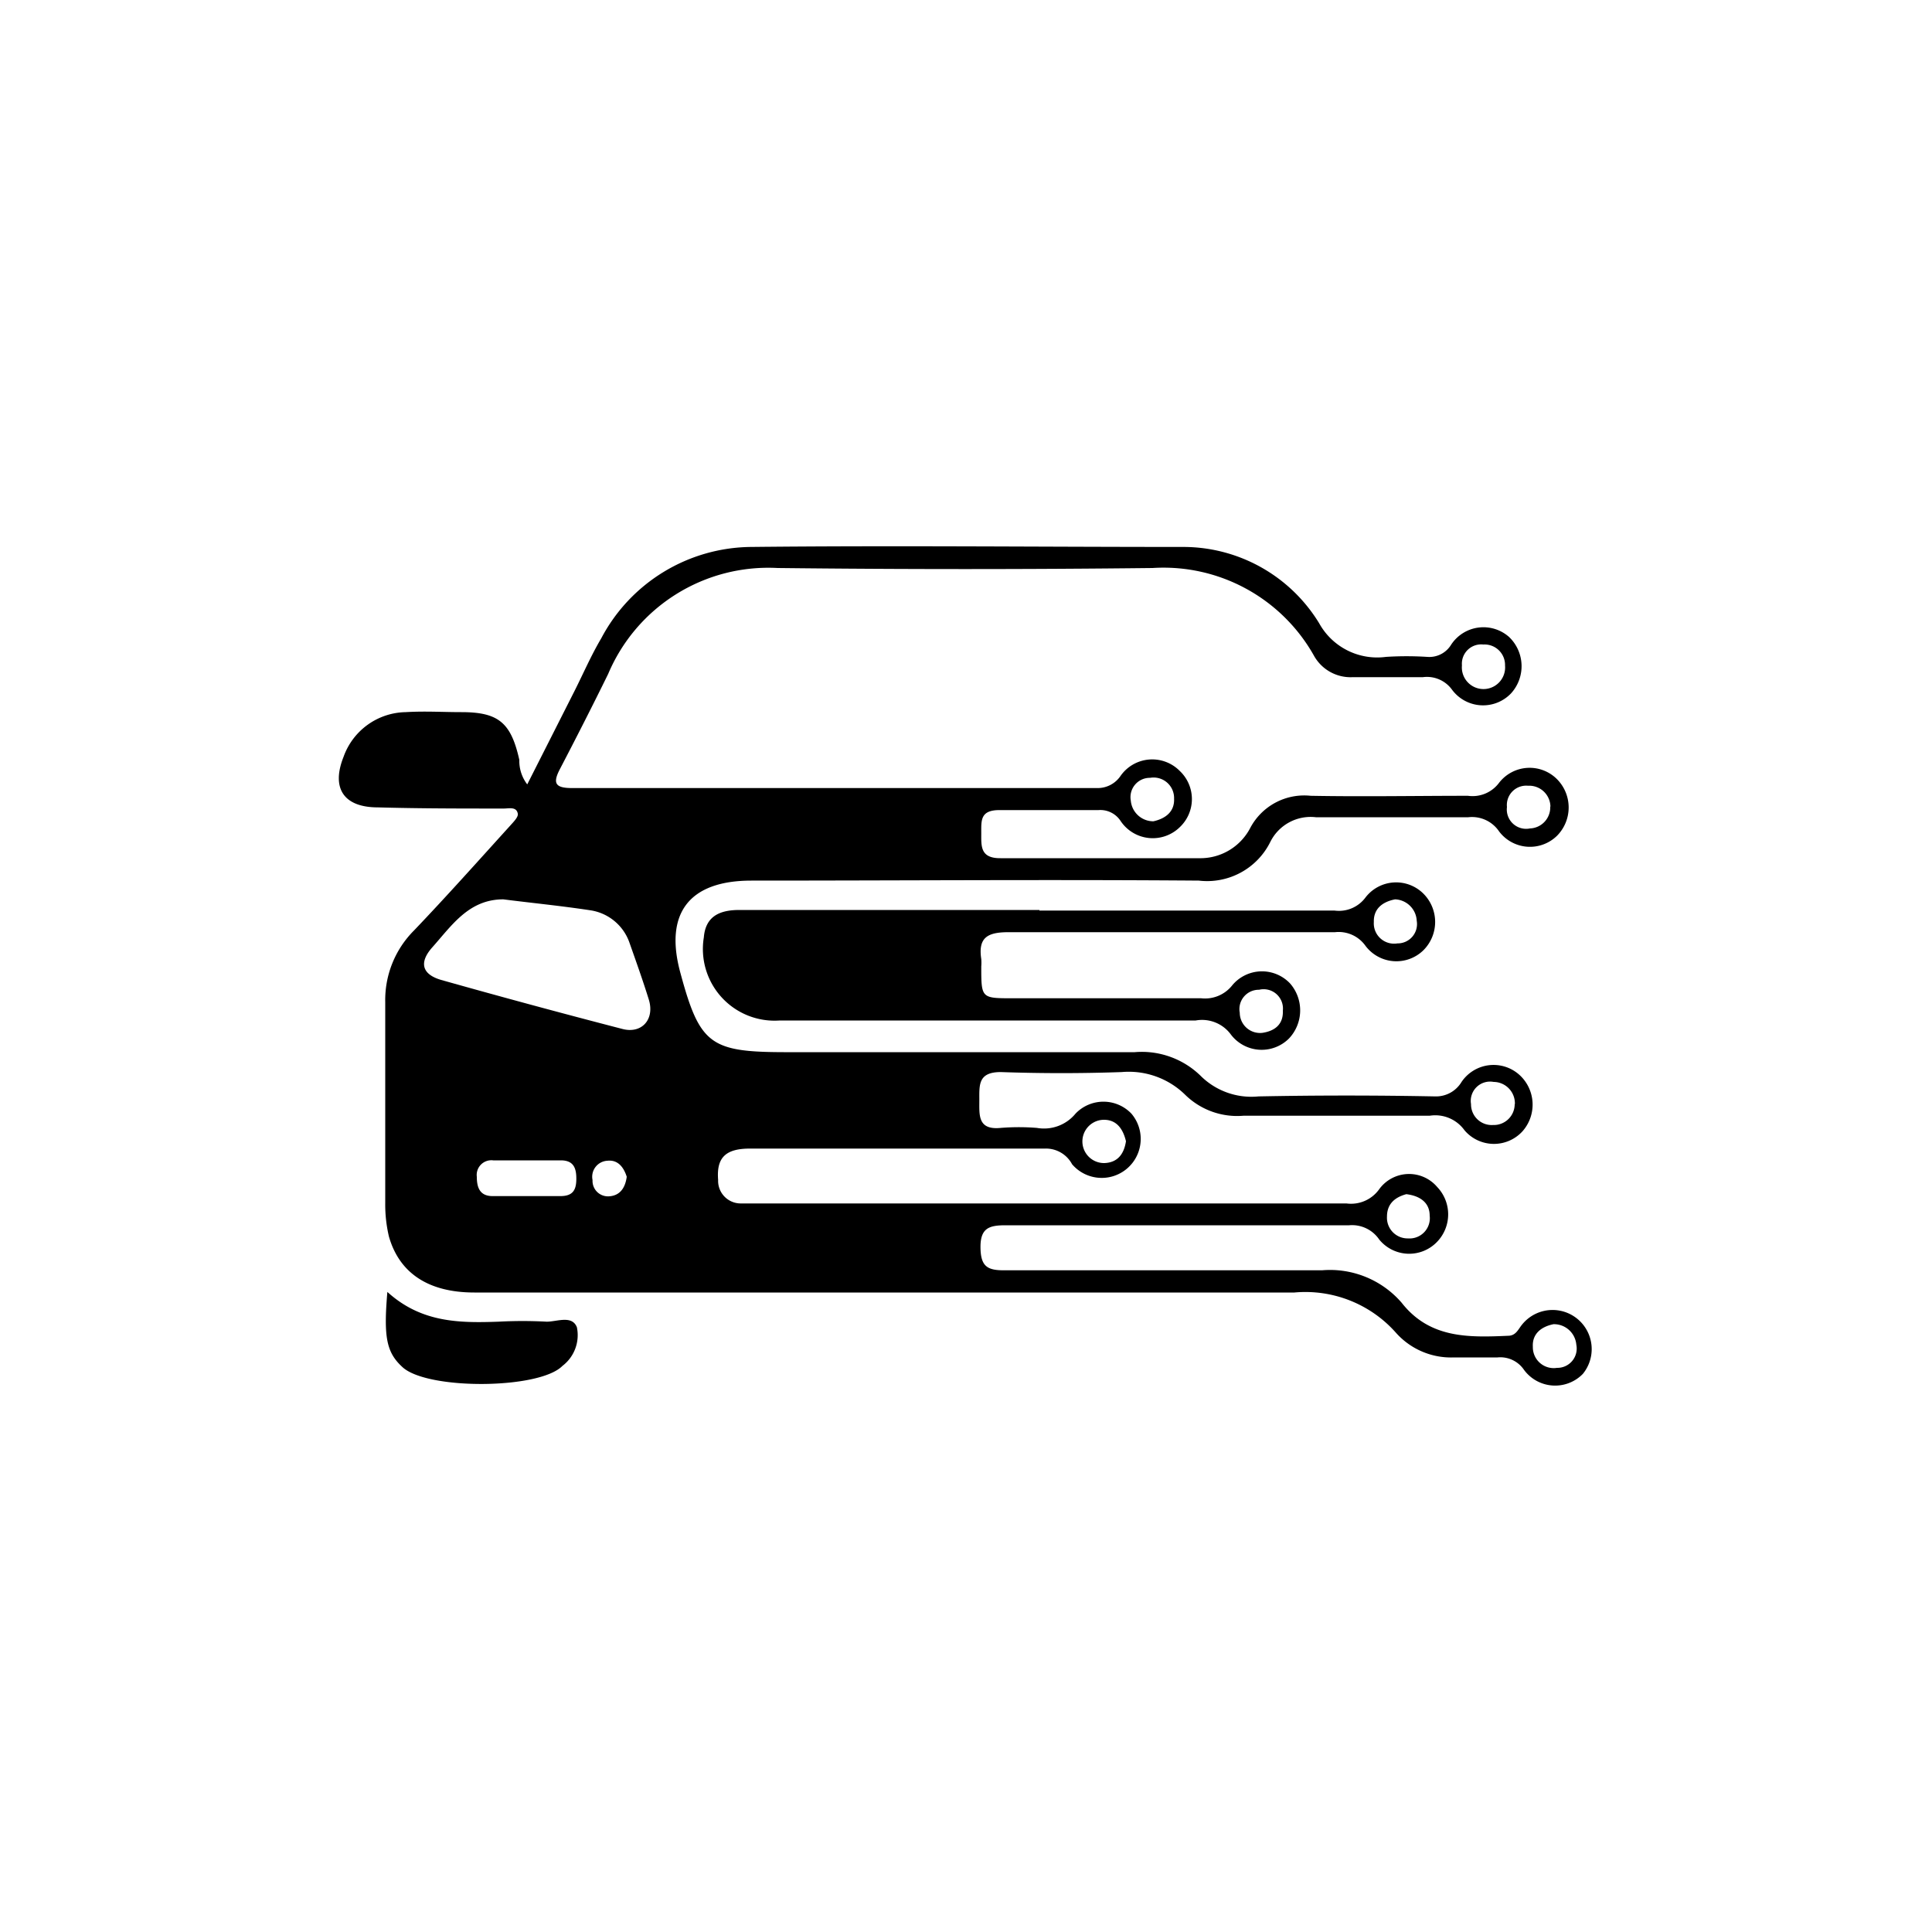
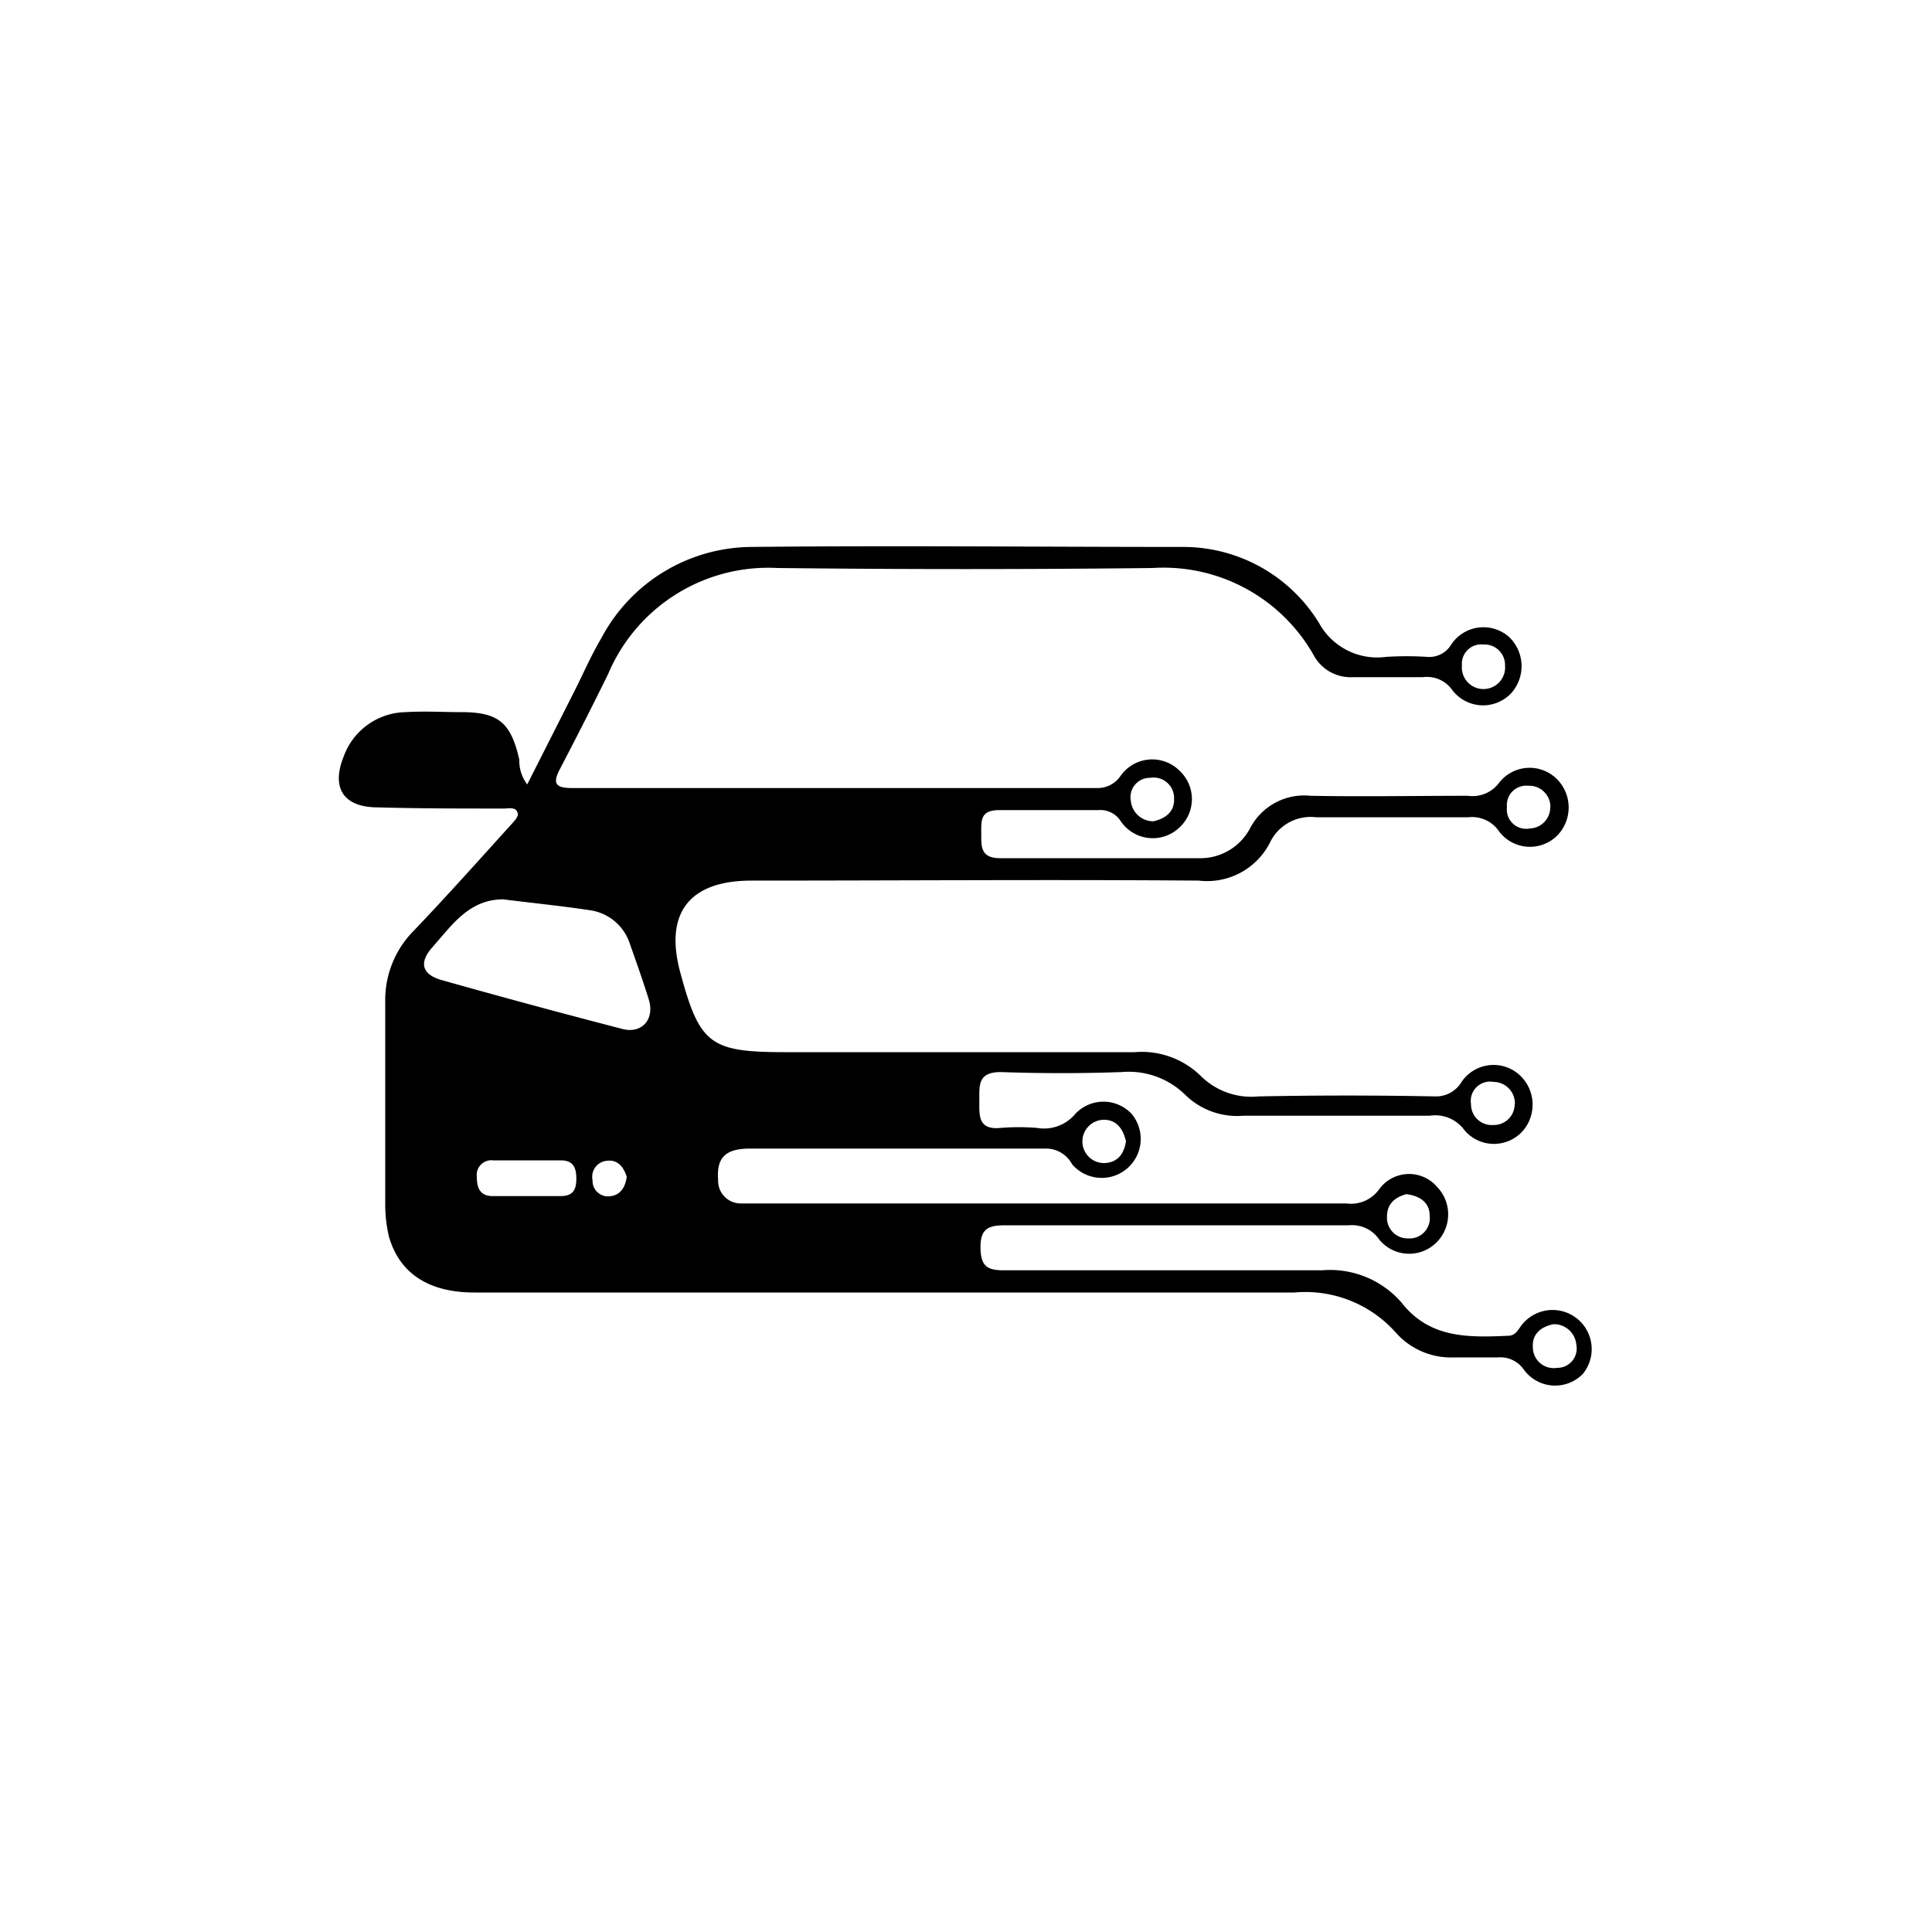
<svg xmlns="http://www.w3.org/2000/svg" id="Layer_1" data-name="Layer 1" viewBox="0 0 100 100">
  <path d="M27.29,40.6l2.47-4.88c.45-.9.85-1.82,1.36-2.68a8.86,8.86,0,0,1,7.75-4.73c7.47-.08,14.94,0,22.41,0a8.24,8.24,0,0,1,7,3.95A3.43,3.43,0,0,0,71.74,34a16.82,16.82,0,0,1,2.13,0,1.32,1.32,0,0,0,1.24-.63,2,2,0,0,1,3-.4,2.09,2.09,0,0,1,.1,2.92,2,2,0,0,1-3.06-.2,1.6,1.6,0,0,0-1.5-.64c-1.21,0-2.42,0-3.63,0A2.17,2.17,0,0,1,68,33.92a8.93,8.93,0,0,0-8.34-4.52q-9.7.11-19.41,0a9,9,0,0,0-8.77,5.48c-.81,1.65-1.64,3.28-2.49,4.91-.39.74-.27,1,.62,1q13.59,0,27.17,0A1.43,1.43,0,0,0,58,40.16a2,2,0,0,1,3.07-.25,2,2,0,0,1,0,2.9A2,2,0,0,1,58,42.49a1.25,1.25,0,0,0-1.14-.56c-1.71,0-3.42,0-5.13,0-1,0-.94.54-.94,1.2s-.06,1.3,1,1.29c3.43,0,6.85,0,10.27,0a2.91,2.91,0,0,0,2.66-1.58,3.16,3.16,0,0,1,3.12-1.65c2.71.05,5.43,0,8.14,0a1.71,1.71,0,0,0,1.61-.67,2,2,0,0,1,3-.19,2.08,2.08,0,0,1,0,2.93,2,2,0,0,1-3-.23A1.69,1.69,0,0,0,76,42.3c-2.63,0-5.26,0-7.89,0a2.33,2.33,0,0,0-2.36,1.28,3.65,3.65,0,0,1-3.7,2c-7.72-.06-15.44,0-23.16,0-3.21,0-4.51,1.68-3.68,4.75,1,3.71,1.54,4.12,5.36,4.13,6.06,0,12.11,0,18.16,0a4.36,4.36,0,0,1,3.41,1.22,3.72,3.72,0,0,0,3,1.07c3-.06,6.09-.06,9.14,0A1.54,1.54,0,0,0,75.65,56a2,2,0,0,1,3-.36,2.08,2.08,0,0,1,.15,2.92,2,2,0,0,1-3-.06A1.86,1.86,0,0,0,74,57.75c-3.21,0-6.42,0-9.64,0a3.84,3.84,0,0,1-3-1.07,4.17,4.17,0,0,0-3.3-1.19q-3.12.11-6.26,0c-1.18,0-1.11.67-1.11,1.45s-.09,1.56,1.11,1.44a11.68,11.68,0,0,1,1.87,0,2.11,2.11,0,0,0,2-.74,2,2,0,0,1,2.89,0,2,2,0,1,1-3.07,2.62,1.53,1.53,0,0,0-1.39-.81c-5.09,0-10.18,0-15.28,0-1.28,0-1.74.48-1.65,1.62a1.17,1.17,0,0,0,1.16,1.22c.25,0,.51,0,.76,0H69.69a1.79,1.79,0,0,0,1.7-.74,1.91,1.91,0,0,1,3-.11,2.05,2.05,0,0,1,0,2.83,2,2,0,0,1-3-.11,1.7,1.7,0,0,0-1.56-.74q-8.89,0-17.78,0c-.85,0-1.31.14-1.3,1.15s.38,1.19,1.28,1.18c5.46,0,10.93,0,16.4,0a4.9,4.9,0,0,1,4.12,1.68C74,69.28,76,69.23,78.05,69.14c.42,0,.53-.34.74-.59a2,2,0,1,1,3.14,2.56,2,2,0,0,1-3.05-.21,1.48,1.48,0,0,0-1.37-.64c-.75,0-1.5,0-2.25,0a3.82,3.82,0,0,1-3-1.27A6.26,6.26,0,0,0,67,66.9c-14.15,0-28.3,0-42.45,0-2.37,0-3.88-1-4.42-2.9a7.25,7.25,0,0,1-.19-1.74c0-3.46,0-6.93,0-10.39a5.09,5.09,0,0,1,1.49-3.71c1.7-1.78,3.34-3.62,5-5.45.16-.18.41-.43.37-.6-.07-.37-.46-.26-.73-.26-2.17,0-4.35,0-6.51-.06-1.78,0-2.42-1-1.78-2.61A3.48,3.48,0,0,1,21,36.86c1-.06,1.92,0,2.88,0,1.93,0,2.57.55,3,2.47A2,2,0,0,0,27.29,40.6Zm-1.24,5.95c-1.79,0-2.67,1.36-3.68,2.49-.69.78-.53,1.39.46,1.68q4.68,1.32,9.39,2.54c1,.26,1.68-.5,1.36-1.53s-.67-2-1-2.94a2.54,2.54,0,0,0-2-1.67C29,46.88,27.54,46.74,26.05,46.55Zm1.07,15.36c.63,0,1.26,0,1.88,0s.82-.28.83-.85-.12-1-.8-1h-3.5a.76.76,0,0,0-.85.85c0,.58.17,1,.82,1S26.58,61.91,27.12,61.91Zm45.67-.1c-.55.15-1,.47-1,1.16a1.07,1.07,0,0,0,1.09,1.13A1.05,1.05,0,0,0,74,62.92C74,62.27,73.53,61.9,72.79,61.81ZM59.7,42.51c.63-.14,1.1-.5,1.07-1.17a1.06,1.06,0,0,0-1.24-1.08,1,1,0,0,0-1,1.18A1.17,1.17,0,0,0,59.7,42.51ZM58.28,59.07c-.15-.63-.48-1.12-1.16-1.11a1.12,1.12,0,1,0,.05,2.24C57.86,60.17,58.18,59.72,58.28,59.07Zm22.13,9.47c-.65.13-1.11.51-1.07,1.17a1.08,1.08,0,0,0,1.25,1.09,1,1,0,0,0,1-1.2A1.16,1.16,0,0,0,80.41,68.54Zm-2-11.39A1.11,1.11,0,0,0,77.31,56a1,1,0,0,0-1.17,1.15,1.07,1.07,0,0,0,1.14,1.08A1.08,1.08,0,0,0,78.4,57.15Zm1.84-15.4a1.1,1.1,0,0,0-1.16-1.08A1,1,0,0,0,78,41.77a1,1,0,0,0,1.19,1.11A1.09,1.09,0,0,0,80.24,41.75ZM77.9,34.47a1.06,1.06,0,0,0-1.12-1.11,1,1,0,0,0-1.11,1.08,1.12,1.12,0,1,0,2.23,0ZM32.44,60.91c-.16-.51-.47-.89-1-.83a.83.83,0,0,0-.77,1,.8.8,0,0,0,.87.84C32.08,61.88,32.36,61.5,32.44,60.91Z" />
-   <path d="M53.8,47.13H69.07a1.71,1.71,0,0,0,1.61-.68,2,2,0,0,1,3-.19,2.07,2.07,0,0,1,0,2.92,2,2,0,0,1-3-.22,1.7,1.7,0,0,0-1.58-.71c-5.63,0-11.26,0-16.9,0-1.08,0-1.58.27-1.41,1.39a2.41,2.41,0,0,1,0,.38c0,1.65,0,1.65,1.62,1.65,3.25,0,6.51,0,9.76,0A1.79,1.79,0,0,0,63.78,51a2,2,0,0,1,3-.09,2.12,2.12,0,0,1-.06,2.84,2,2,0,0,1-3-.19,1.85,1.85,0,0,0-1.83-.74H40.36a3.71,3.71,0,0,1-3.93-4.3c.09-1.11.84-1.42,1.84-1.42H53.8Zm11.54,6.33c.67-.1,1.09-.46,1.06-1.15a1,1,0,0,0-1.23-1.08,1,1,0,0,0-1,1.19A1.05,1.05,0,0,0,65.34,53.46Zm6.87-6.91c-.67.13-1.12.5-1.1,1.17a1.05,1.05,0,0,0,1.22,1.11,1,1,0,0,0,1-1.17A1.17,1.17,0,0,0,72.21,46.55Z" />
-   <path d="M20.05,66.87c1.76,1.6,3.74,1.61,5.75,1.54a23.17,23.17,0,0,1,2.5,0c.53,0,1.31-.35,1.56.29a2,2,0,0,1-.75,2c-1.2,1.22-7,1.25-8.28.06C20,70,19.85,69.21,20.05,66.87Z" />
</svg>